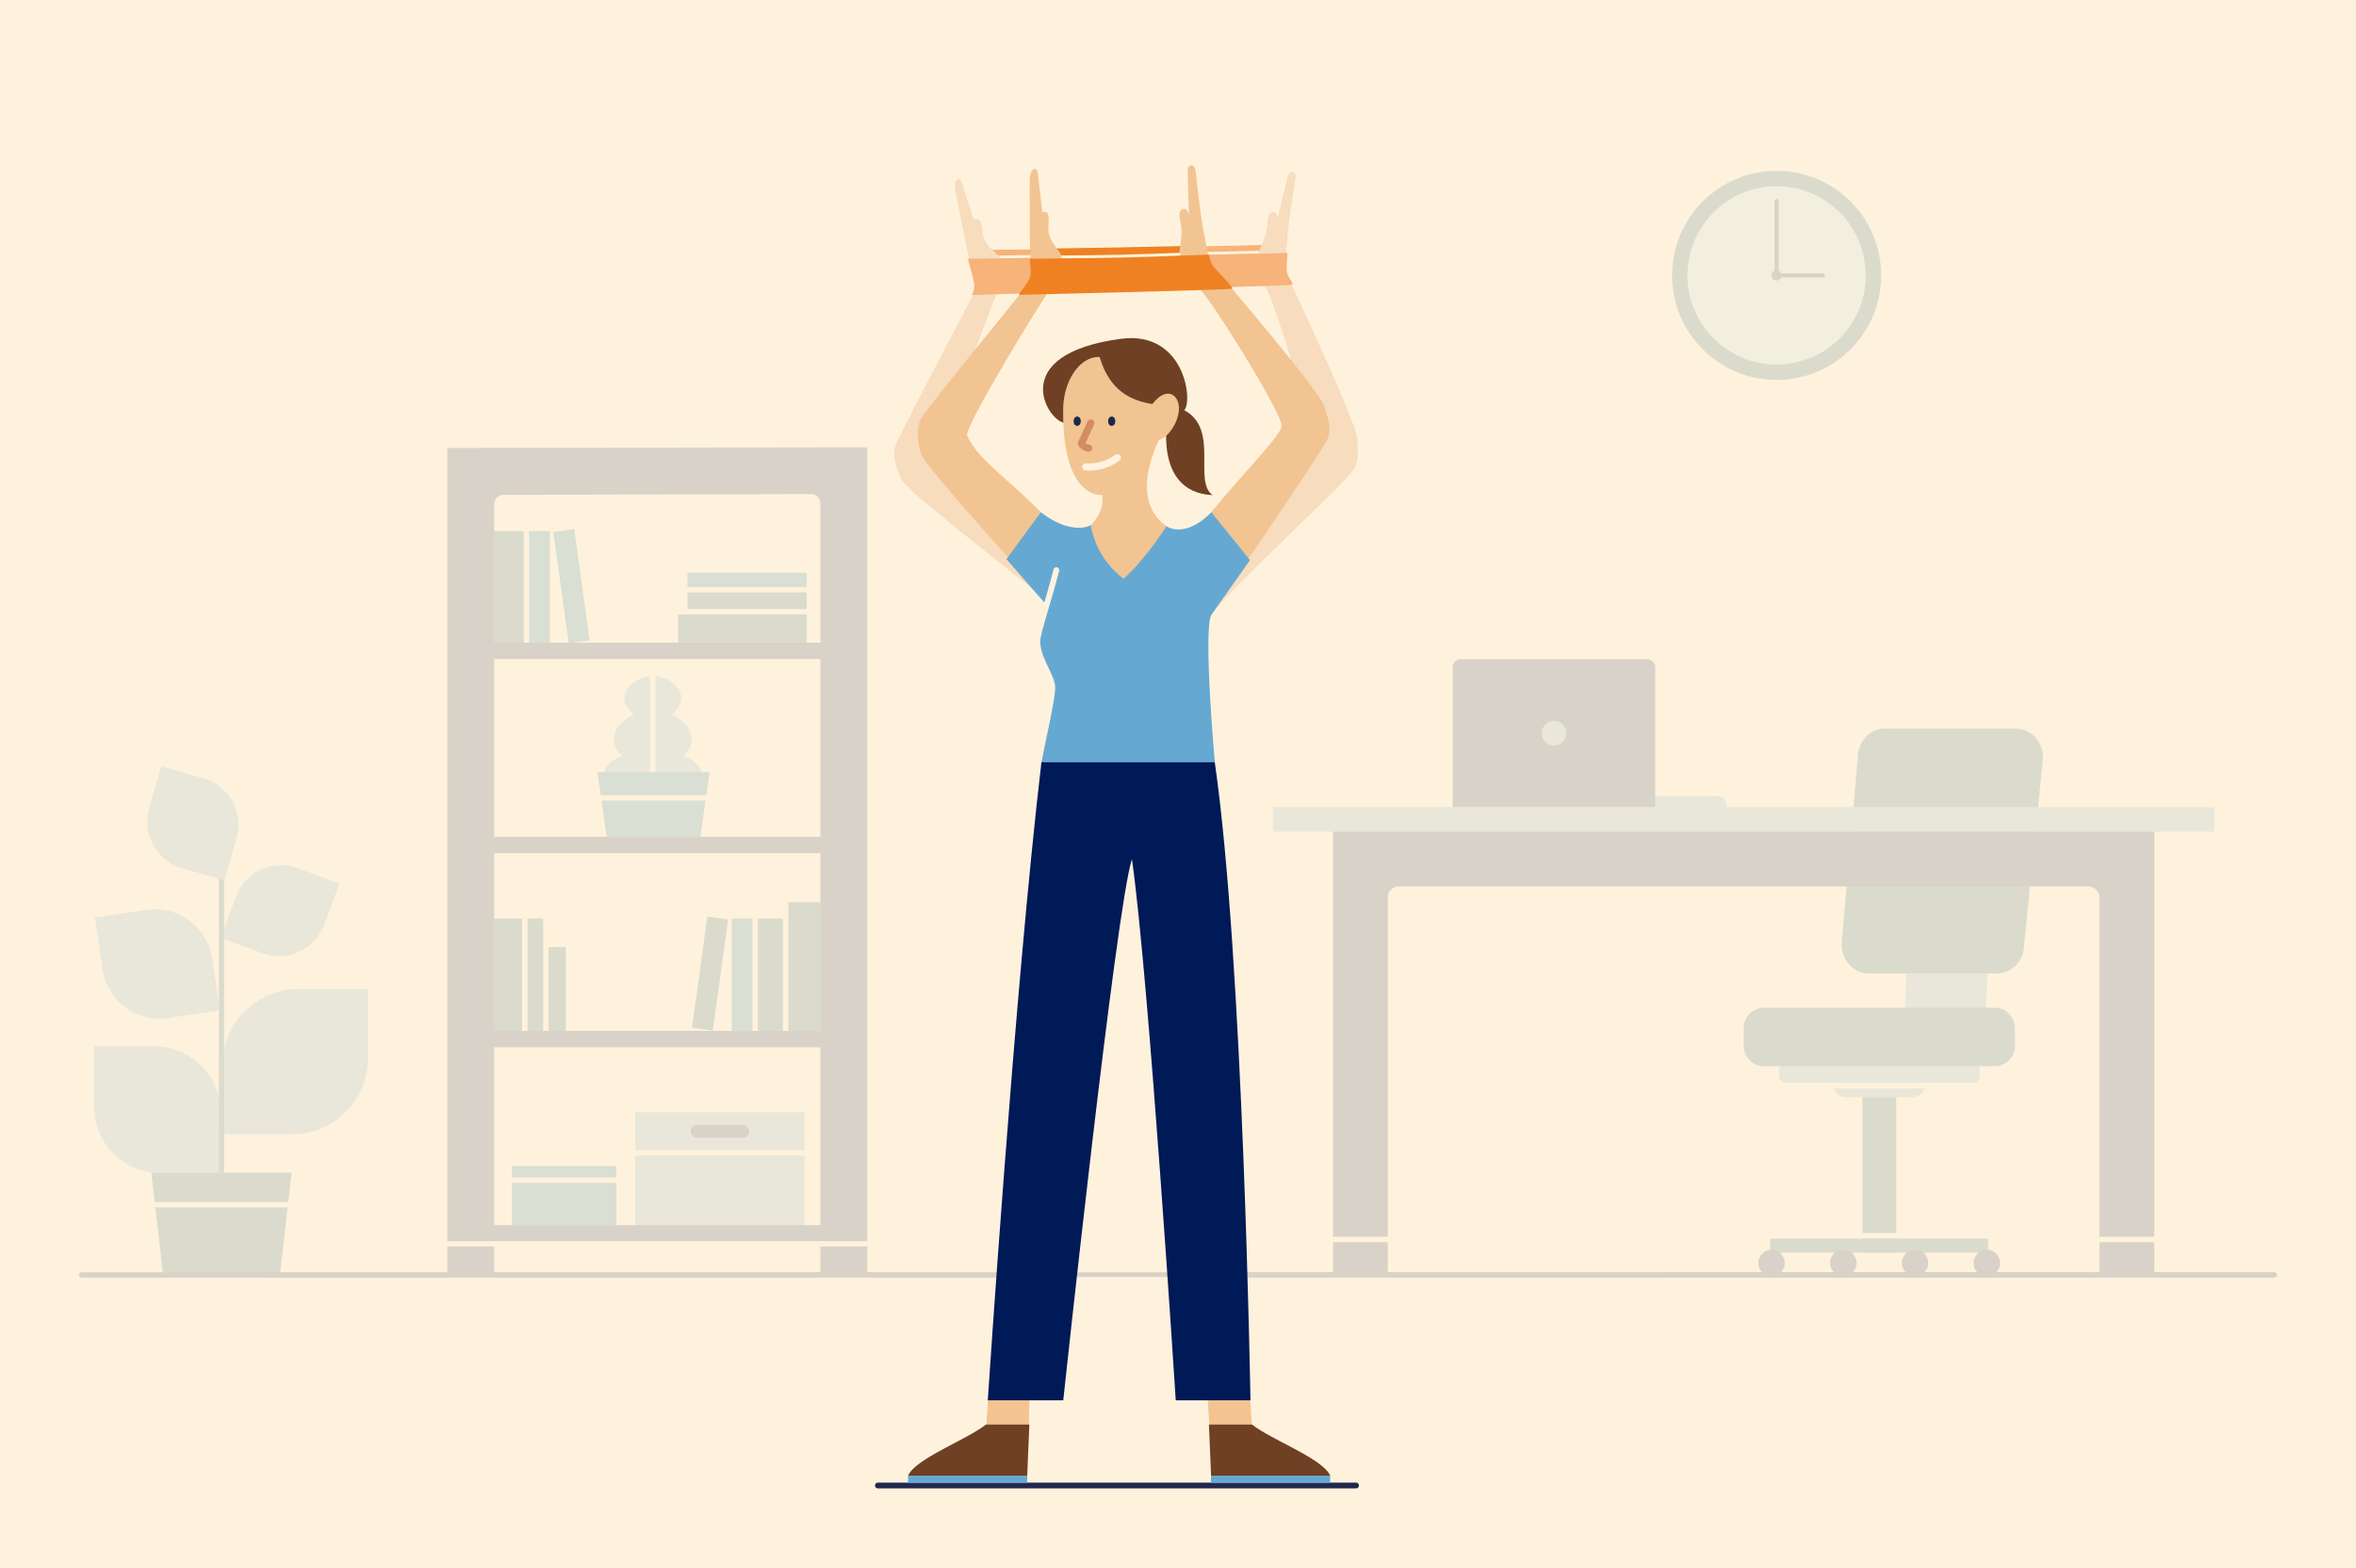
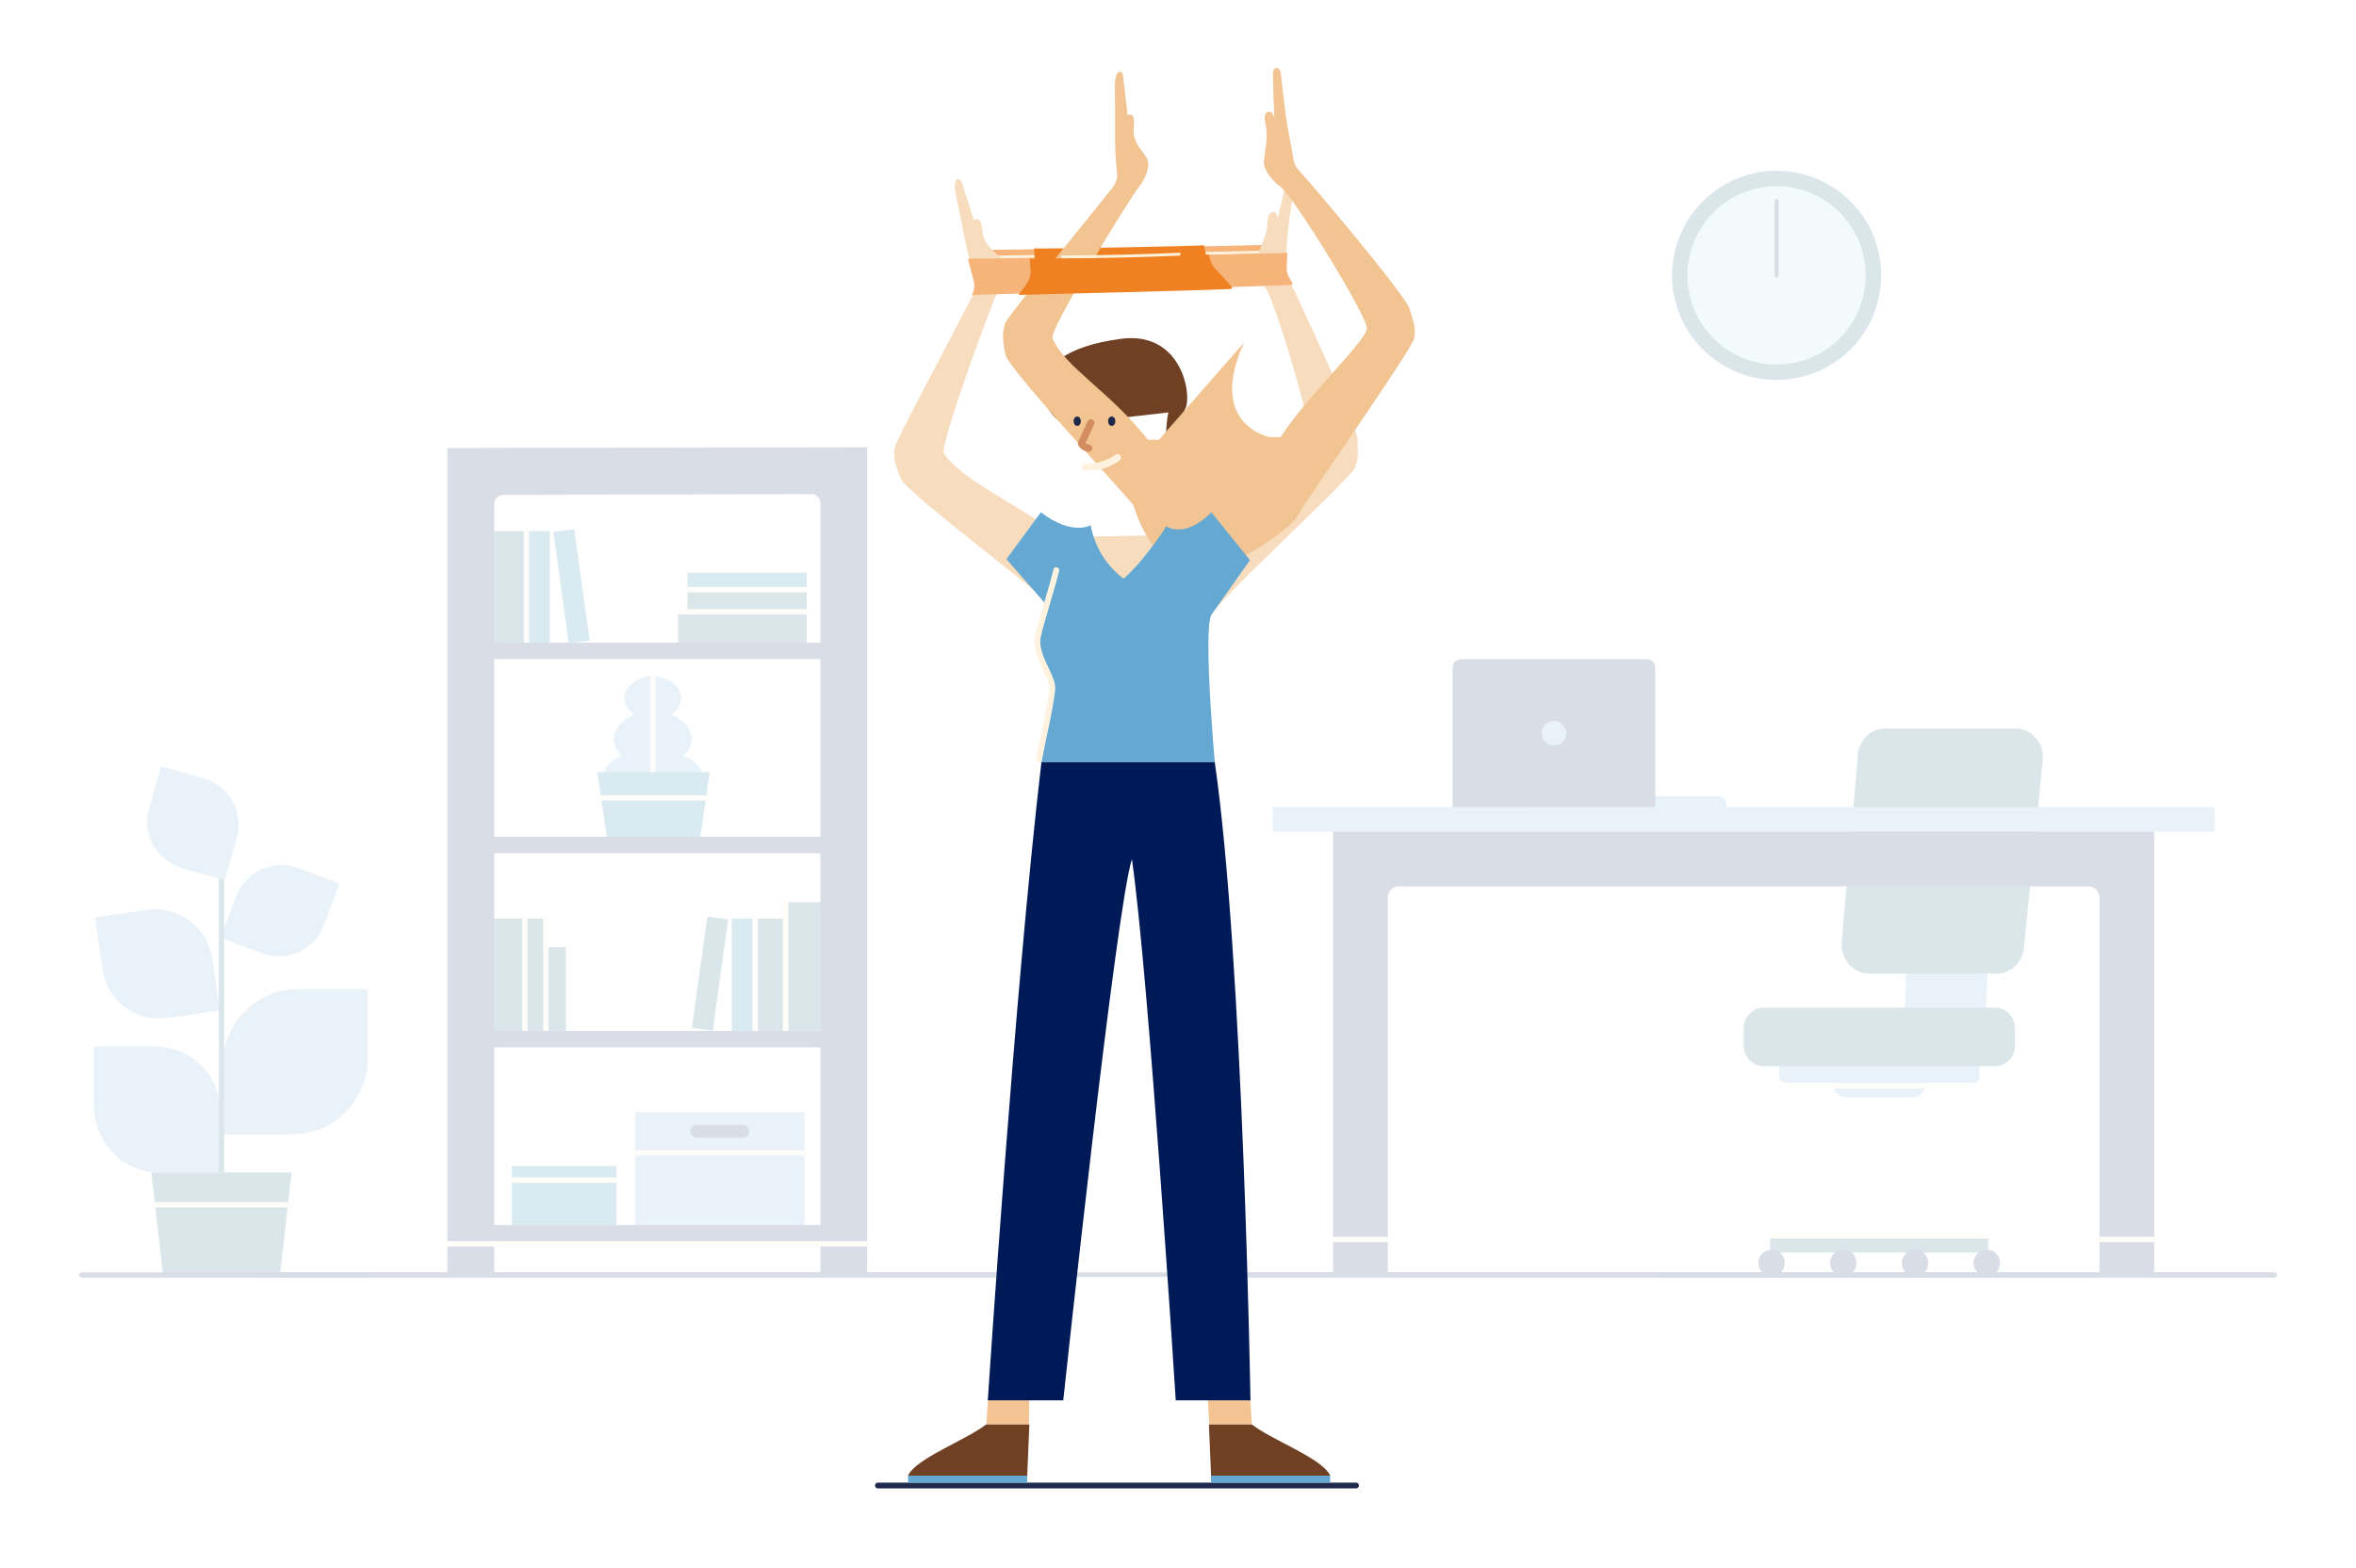
<svg xmlns="http://www.w3.org/2000/svg" viewBox="0 0 712 474">
  <defs>
    <style>.at,.au,.av,.aw,.ax,.ay,.az,.ba,.bb,.bc,.bd,.be,.bf,.bg,.bh,.bi,.bj{fill:none;}.au,.av,.aw,.ax,.ay,.az,.ba,.bb,.bc{stroke-miterlimit:10;}.au,.av,.aw,.be,.bg,.bi{stroke:#fff2dc;}.au,.aw,.ay,.az,.ba,.bc,.bd,.be,.bf,.bg,.bh,.bi,.bj{stroke-linecap:round;}.au,.be,.bf{stroke-width:1.63px;}.av,.bg,.bh{stroke-width:1.65px;}.aw{stroke-width:.87px;}.bk{fill:#f7dcbe;}.bl{fill:#00709d;}.bm{fill:#001957;}.bn{fill:#f6b37a;}.bo{fill:#f3c491;}.bp{fill:#fff2dc;}.bq{fill:#f2c492;}.br{fill:#f08122;}.bs{fill:#64a9d2;}.bt{fill:#021957;}.bu{fill:#65a9d3;}.bv{fill:#acdbed;}.bw{fill:#a55b29;}.bx{fill:#10577a;}.by{fill:#1e284b;}.bz{fill:#6f4023;}.ax{stroke:#10577a;}.ax,.bi,.bj{stroke-width:1.61px;}.ay,.ba{stroke:#fff2de;}.ay,.bd{stroke-width:2.18px;}.az{stroke:#20294e;}.az,.ba{stroke-width:1.75px;}.bb{stroke:#001957;stroke-width:1.4px;}.bc{stroke-width:1.22px;}.bc,.bf,.bh,.bj{stroke:#021957;}.ca{opacity:.15;}.bd{stroke:#d38d5f;}.bd,.be,.bf,.bg,.bh,.bi,.bj{stroke-linejoin:round;}.cb{clip-path:url(#n);}.cc{clip-path:url(#k);}.cd{clip-path:url(#l);}.ce{clip-path:url(#o);}.cf{clip-path:url(#i);}.cg{clip-path:url(#h);}.ch{clip-path:url(#e);}.ci{clip-path:url(#f);}</style>
    <clipPath id="e">
      <rect class="at" x="365.76" y="199.25" width="322.34" height="186.9" />
    </clipPath>
    <clipPath id="f">
      <rect class="at" x="365.76" y="199.25" width="322.34" height="186.9" />
    </clipPath>
    <clipPath id="h">
      <rect class="at" x="505.31" y="51.63" width="63.2" height="63.2" />
    </clipPath>
    <clipPath id="i">
      <rect class="at" x="505.31" y="51.63" width="63.2" height="63.2" />
    </clipPath>
    <clipPath id="k">
      <rect class="at" x="77.26" y="135.18" width="242.72" height="250.98" />
    </clipPath>
    <clipPath id="l">
      <rect class="at" x="77.26" y="135.18" width="242.72" height="250.98" />
    </clipPath>
    <clipPath id="n">
      <rect class="at" x="23.9" y="231.58" width="88.1" height="154.57" />
    </clipPath>
    <clipPath id="o">
      <rect class="at" x="23.9" y="231.58" width="88.1" height="154.57" />
    </clipPath>
  </defs>
  <g id="a">
-     <rect class="bp" width="712" height="474" />
-   </g>
+     </g>
  <g id="c" class="ca">
    <g>
      <g id="d">
        <g class="ch">
-           <rect class="bx" x="562.83" y="326.41" width="10.23" height="52.19" />
          <rect class="bx" x="534.94" y="374.3" width="65.9" height="4.3" />
          <g class="ci">
            <path class="bs" d="M539.64,316.74h56.61c1.11,0,2,.9,2,2v6.55c0,1.11-.9,2-2,2h-56.61c-1.1,0-2-.9-2-2v-6.55c0-1.11,.9-2,2-2" />
            <path class="bs" d="M557.84,321.09h20.21c2.08,0,3.76,1.68,3.76,3.76v3.02c0,2.08-1.68,3.76-3.76,3.76h-20.21c-2.08,0-3.76-1.68-3.76-3.76v-3.02c0-2.08,1.68-3.76,3.76-3.76" />
            <path class="bs" d="M581.49,240.19h17.49c2.02,0,3.66,3.97,3.66,8.86l-2.52,56.33c0,4.89-1.64,8.86-3.66,8.86h-17.13c-2.02,0-3.66-3.97-3.66-8.86l2.16-56.33c0-4.89,1.64-8.86,3.66-8.86" />
            <path class="bx" d="M533.12,304.56h69.65c3.4,0,6.16,2.76,6.16,6.16v5.39c0,3.4-2.76,6.16-6.16,6.16h-69.65c-3.4,0-6.16-2.76-6.16-6.16v-5.39c0-3.4,2.76-6.16,6.16-6.16" />
            <path class="bx" d="M569.67,220.19h39.48c4.57,0,8.27,3.97,8.27,8.86l-5.68,56.33c0,4.89-3.7,8.86-8.27,8.86h-38.67c-4.56,0-8.27-3.97-8.27-8.86l4.87-56.33c0-4.89,3.7-8.86,8.27-8.86" />
            <path class="bt" d="M539.37,381.73c0,2.21-1.79,4-4,4s-4-1.79-4-4,1.79-4,4-4,4,1.79,4,4" />
            <path class="bt" d="M561.06,381.73c0,2.21-1.79,4-4,4s-4-1.79-4-4,1.79-4,4-4,4,1.79,4,4" />
            <path class="bt" d="M582.74,381.73c0,2.21-1.79,4-4,4s-4-1.79-4-4,1.79-4,4-4,4,1.79,4,4" />
            <path class="bt" d="M604.43,381.73c0,2.21-1.79,4-4,4s-4-1.79-4-4,1.79-4,4-4,4,1.79,4,4" />
            <line class="av" x1="539.42" y1="328.15" x2="596.21" y2="328.15" />
            <line class="av" x1="534.95" y1="373.47" x2="600.84" y2="373.47" />
            <line class="bh" x1="502.19" y1="385.33" x2="631.86" y2="385.33" />
            <rect class="bs" x="384.66" y="243.92" width="284.55" height="7.44" />
            <path class="bt" d="M651.01,259.64v-8.27h-248.15v134h16.54v-114.15c0-1.83,1.48-3.31,3.31-3.31h208.45c1.83,0,3.31,1.48,3.31,3.31v114.15h16.54v-125.73Z" />
            <line class="bg" x1="402.86" y1="374.61" x2="419.4" y2="374.61" />
            <path class="bs" d="M519.27,240.61h-56.3c-1.36,0-2.46,1.1-2.46,2.46v.85h61.21v-.85c0-1.36-1.1-2.46-2.46-2.46" />
            <path class="bt" d="M497.77,199.25h-56.3c-1.36,0-2.46,1.1-2.46,2.46v42.21h61.21v-42.21c0-1.36-1.1-2.46-2.46-2.46" />
            <path class="bs" d="M473.34,221.59c0,2.06-1.67,3.72-3.72,3.72s-3.72-1.67-3.72-3.72,1.67-3.72,3.72-3.72,3.72,1.67,3.72,3.72" />
            <line class="bg" x1="634.47" y1="374.61" x2="651.01" y2="374.61" />
            <line class="bh" x1="366.59" y1="385.33" x2="687.28" y2="385.33" />
          </g>
        </g>
      </g>
      <g id="g">
        <g class="cg">
          <g class="cf">
            <path class="bx" d="M568.51,83.23c0,17.45-14.15,31.6-31.6,31.6s-31.6-14.15-31.6-31.6,14.15-31.6,31.6-31.6,31.6,14.15,31.6,31.6" />
            <path class="bv" d="M563.84,83.23c0,14.88-12.06,26.94-26.94,26.94s-26.94-12.06-26.94-26.94,12.06-26.94,26.94-26.94,26.94,12.06,26.94,26.94" />
            <line class="bc" x1="536.91" y1="83.23" x2="536.91" y2="60.74" />
-             <line class="bc" x1="536.91" y1="83.23" x2="550.89" y2="83.23" />
-             <path class="bm" d="M538.46,83.23c0,.86-.7,1.55-1.55,1.55s-1.55-.7-1.55-1.55,.7-1.55,1.55-1.55,1.55,.7,1.55,1.55" />
          </g>
        </g>
      </g>
      <g id="j">
        <g class="cc">
          <rect class="bx" x="238.13" y="272.68" width="9.9" height="38.88" />
          <rect class="bx" x="228.23" y="277.63" width="9.9" height="33.94" />
          <rect class="bx" x="149.21" y="277.63" width="9.9" height="33.94" />
          <rect class="bx" x="158.3" y="277.63" width="6.37" height="33.94" />
          <rect class="bl" x="221.16" y="277.63" width="6.36" height="33.94" />
          <rect class="bx" x="197.63" y="291.1" width="33.93" height="6.36" transform="translate(-106.37 466.43) rotate(-82.11)" />
          <line class="au" x1="237.42" y1="272.68" x2="237.42" y2="311.56" />
          <line class="au" x1="228.23" y1="277.63" x2="228.23" y2="311.56" />
          <rect class="bx" x="149.19" y="160.51" width="9.9" height="33.94" />
          <rect class="bl" x="159.79" y="160.51" width="6.36" height="33.94" />
          <rect class="bl" x="169.54" y="160.2" width="6.36" height="33.93" transform="translate(-22.7 25.4) rotate(-7.89)" />
          <line class="au" x1="159.08" y1="160.51" x2="159.08" y2="194.44" />
          <line class="au" x1="158.6" y1="277.63" x2="158.6" y2="311.56" />
          <rect class="bx" x="164.66" y="286.23" width="6.37" height="25.33" />
          <line class="au" x1="164.97" y1="277.63" x2="164.97" y2="311.56" />
          <rect class="bw" x="142.48" y="135.56" width="113.22" height="4.95" />
          <rect class="bt" x="142.48" y="194.24" width="117.33" height="4.95" />
          <rect class="bt" x="142.48" y="252.92" width="117.33" height="4.95" />
          <rect class="bt" x="142.48" y="311.59" width="117.33" height="4.95" />
          <rect class="bt" x="142.48" y="370.27" width="117.33" height="4.95" />
          <g class="cd">
            <path class="bs" d="M197.27,204.34c-5.71,0-12.56,5.84-5.71,11.67-7.99,3.65-6.85,10.21-3.43,12.4-5.71,2.19-6.85,5.84-4.57,8.75h13.7v-32.82Z" />
            <path class="bs" d="M197.27,204.34c5.71,0,12.56,5.84,5.71,11.67,7.99,3.65,6.85,10.21,3.42,12.4,5.71,2.19,6.85,5.84,4.57,8.75h-13.7v-32.82Z" />
            <line class="au" x1="197.27" y1="243.67" x2="197.27" y2="204.34" />
            <polygon class="bl" points="214.47 233.36 180.54 233.36 183.37 252.92 211.64 252.92 214.47 233.36" />
            <line class="be" x1="181.47" y1="241.14" x2="213.63" y2="241.14" />
            <rect class="bx" x="204.9" y="184.31" width="38.88" height="9.9" />
            <rect class="bx" x="207.76" y="178.48" width="36.03" height="6.48" />
            <line class="au" x1="243.78" y1="184.89" x2="204.9" y2="184.89" />
            <rect class="bl" x="207.76" y="173.09" width="36.03" height="5.21" />
            <line class="au" x1="243.71" y1="178.22" x2="207.76" y2="178.22" />
            <path class="bt" d="M262.06,142.25v-7.07l-126.86,.24v249.94h14.14V152.39c0-1.56,1.27-2.83,2.83-2.83l92.93-.24c1.56,0,2.83,1.27,2.83,2.83v232.97h14.14V142.25Z" />
            <rect class="bs" x="191.97" y="336.16" width="51.14" height="34.09" />
            <path class="bt" d="M224.47,343.87h-13.86c-1.07,0-1.93-.86-1.93-1.93s.87-1.93,1.93-1.93h13.86c1.07,0,1.93,.86,1.93,1.93s-.86,1.93-1.93,1.93" />
            <line class="au" x1="243.11" y1="348.43" x2="191.97" y2="348.43" />
            <rect class="bl" x="154.71" y="352.44" width="31.58" height="17.88" />
            <line class="au" x1="186.29" y1="356.68" x2="154.71" y2="356.68" />
            <line class="be" x1="135.2" y1="375.93" x2="262.06" y2="375.93" />
            <line class="bf" x1="78.07" y1="385.34" x2="319.16" y2="385.34" />
          </g>
        </g>
      </g>
      <g id="m">
        <g class="cb">
          <g class="ce">
            <path class="bs" d="M46.69,316.24H28.43v18.25c0,11.04,8.95,19.99,19.99,19.99h18.25v-18.25c0-11.04-8.95-19.99-19.99-19.99" />
            <polygon class="bx" points="88.13 354.39 45.74 354.39 49.27 385.31 84.6 385.31 88.13 354.39" />
            <line class="bi" x1="46.71" y1="364.11" x2="87.14" y2="364.11" />
            <path class="bs" d="M90.23,298.9h20.96v20.96c0,12.68-10.28,22.96-22.96,22.96h-20.96v-20.96c0-12.68,10.28-22.96,22.96-22.96" />
            <path class="bs" d="M44.38,275l-15.7,2.32,2.32,15.7c1.4,9.49,10.23,16.06,19.73,14.66l15.7-2.32-2.32-15.7c-1.4-9.49-10.23-16.06-19.73-14.66" />
            <path class="bs" d="M97.93,279.54l4.67-12.47-12.47-4.67c-7.54-2.83-15.95,1-18.77,8.54l-4.67,12.47,12.47,4.67c7.54,2.83,15.95-1,18.77-8.54" />
            <line class="ax" x1="66.94" y1="354.39" x2="66.94" y2="258" />
            <path class="bs" d="M61.5,235.23l-12.8-3.65-3.65,12.8c-2.21,7.75,2.28,15.82,10.03,18.02l12.8,3.65,3.65-12.8c2.21-7.75-2.28-15.82-10.03-18.02" />
            <line class="bj" x1="24.7" y1="385.35" x2="111.19" y2="385.35" />
          </g>
        </g>
      </g>
    </g>
    <line class="bb" x1="318.77" y1="385.24" x2="361.78" y2="385.24" />
  </g>
  <g id="q">
    <g>
      <g>
        <path id="r" class="bn" d="M293.79,75.52c.55,.26,92.71-1.38,93.27-1.68,.39-.21-2.1,9.69-2.78,9.9-1.2,.36-85.71,3.16-85.57,2.68,.92-3.35-5.46-11.16-4.92-10.9Z" />
        <path id="s" class="aw" d="M297.3,77.76c10.37-.22,77.85-1.25,87.83-1.69" />
        <path id="t" class="bk" d="M361.24,161.54c8.43-5.55,33.83-22.85,34.99-26.42s-10.94-44.54-13.83-48.17c-2.9-3.63-3.42-7.36-2.92-8.56,3.15-7.6,3.32-7.7,3.64-12.18,.2-2.77,3.18-3.01,2.93,.16,.32-1.59,2.59-11.05,3.15-13.09s2.64-1.6,2.3,.67c-.34,2.27-1.49,9.41-1.93,12.98s-.6,6.48-1.08,11.43c-.31,3.27-.34,3.68,1.06,6.25s20.7,43.79,20.71,48.34,.41,5.61-1.01,8.77-40.74,39.24-43.2,44.14c-1.23,2.46-20.15,17.51-32.21,15.96-11.98-1.55-17.1-19.7-17.1-19.7-1.55-2.32-42.55-33.16-44.38-37.26-1.05-2.34-2.77-6.26-1.87-9.84,.67-2.67,19.67-38.19,21.67-42.23s3.39-5.51,2.43-8.56c-.96-3.05-2.07-6.88-3.49-14.5-1.43-7.62-2.72-12.11-2.52-14s1.52-2.28,2.11-.47,3.64,11.24,3.64,11.24c0,0,1.54-1.16,2.16,1.08s.16,2.71,1.1,4.96,3.83,4.23,5.08,5.72,1.19,5.3-.79,9.02-18.13,47.61-16.62,49.82c5.38,7.89,21.2,14.79,35.92,25.24,0,0,38.95-.8,40.07-.8Z" />
        <path id="u" class="bn" d="M292.68,78.16c.55,.26,95.69-1.47,96.25-1.76,.39-.21-.39,4.05,.05,5.98s2.15,3.35,1.52,3.67-96.09,3.06-96.64,3.09,.7-.75,.6-2.93c-.09-1.97-2.33-8.3-1.78-8.04Z" />
      </g>
      <line id="v" class="az" x1="265.31" y1="448.97" x2="409.8" y2="448.97" />
      <path id="w" class="br" d="M312.62,75.06c.55,.26,50.55-.67,51.11-.96,.39-.21,1.8,9.44,1.12,9.64-1.2,.36-52.22,3.16-52.09,2.68,.92-3.35-.69-11.62-.14-11.36Z" />
      <path id="x" class="bz" d="M321.9,127.83c-5.16-.16-18.21-20.77,16.87-25.43,19.19-2.55,21.83,18.84,19.12,21.57,10.71,5.7,2.61,21.45,8.55,25.67-18.59-.86-13.36-24.99-13.36-24.99,0,0-27.68,3.29-31.19,3.18Z" />
-       <path id="y" class="bq" d="M350.22,132.93c2.97-.62,6.14-5.76,6.07-9.57-.08-4.15-3.72-6.75-8.04-1.25-6.48-1.02-12.94-4-15.94-14.23-6.35-.18-10.85,7.67-11,15.37-.4,21.57,6.92,26.51,11.85,26.39,.94,8.56-8.7,12.69-8.7,12.69h-3.29c-11.67-14.8-25.14-21.91-28.88-30.7-1.05-2.46,23.38-42.35,26.05-45.61s3.48-6.98,2.54-8.69-3.38-4.22-3.86-6.61,.06-2.76-.11-5.08-1.9-1.48-1.9-1.48c0,0-1.15-9.85-1.37-11.74s-1.59-1.76-2.16,.05-.18,6.47-.27,14.22c-.09,7.75,.25,11.72,.59,14.9,.34,3.18-1.3,4.35-4.06,7.92-2.76,3.56-28.34,34.69-29.51,37.17-1.58,3.34-.65,7.51-.09,10.02,.99,4.38,37.06,43.06,38.61,45.39,0,0,5.12,18.15,17.1,19.7,12.06,1.56,30.97-13.5,32.21-15.96,2.46-4.9,35.01-50.8,35.55-54.22,.54-3.42-.12-4.33-1.34-8.72-1.21-4.39-30.72-39.06-32.74-41.16s-2.11-2.51-2.67-5.75c-.85-4.9-1.47-7.75-1.98-11.31s-1.29-10.74-1.56-13.03-2.39-2.16-2.39-.04,.31,11.84,.42,13.46c-.59-3.13-3.41-2.11-2.87,.62,.87,4.4,.73,4.55-.3,12.71-.16,1.28,1.33,4.75,5.08,7.48s26.24,39.06,26.06,42.81-18.71,21.13-26.06,32.83h-3.34s-19.11-3.74-7.68-28.61Z" />
+       <path id="y" class="bq" d="M350.22,132.93h-3.29c-11.67-14.8-25.14-21.91-28.88-30.7-1.05-2.46,23.38-42.35,26.05-45.61s3.48-6.98,2.54-8.69-3.38-4.22-3.86-6.61,.06-2.76-.11-5.08-1.9-1.48-1.9-1.48c0,0-1.15-9.85-1.37-11.74s-1.59-1.76-2.16,.05-.18,6.47-.27,14.22c-.09,7.75,.25,11.72,.59,14.9,.34,3.18-1.3,4.35-4.06,7.92-2.76,3.56-28.34,34.69-29.51,37.17-1.58,3.34-.65,7.51-.09,10.02,.99,4.38,37.06,43.06,38.61,45.39,0,0,5.12,18.15,17.1,19.7,12.06,1.56,30.97-13.5,32.21-15.96,2.46-4.9,35.01-50.8,35.55-54.22,.54-3.42-.12-4.33-1.34-8.72-1.21-4.39-30.72-39.06-32.74-41.16s-2.11-2.51-2.67-5.75c-.85-4.9-1.47-7.75-1.98-11.31s-1.29-10.74-1.56-13.03-2.39-2.16-2.39-.04,.31,11.84,.42,13.46c-.59-3.13-3.41-2.11-2.87,.62,.87,4.4,.73,4.55-.3,12.71-.16,1.28,1.33,4.75,5.08,7.48s26.24,39.06,26.06,42.81-18.71,21.13-26.06,32.83h-3.34s-19.11-3.74-7.68-28.61Z" />
      <path id="z" class="bu" d="M366.05,185.86l11.7-16.57s-10.16-12.6-11.67-14.46c-8.1,8.2-13.6,4.23-13.6,4.23,0,0-6.24,9.95-12.92,15.86-8.86-6.64-9.92-16.18-9.92-16.18,0,0-5.63,3.34-15.08-3.91-1.15,1.56-10.41,14.17-10.41,14.17l12.12,13.86c-1.4,4.74-2.57,8.68-2.67,10.25-.33,5.13,4.29,10.66,4.49,14.14s-3.36,23.12-3.36,23.12h52.39s-3.53-39.6-1.07-44.5Z" />
      <ellipse id="aa" class="by" cx="325.54" cy="127.3" rx="1.08" ry="1.41" />
      <ellipse id="ab" class="by" cx="335.97" cy="127.3" rx="1.08" ry="1.41" />
      <path id="ac" class="ay" d="M328.1,141.12c3.39,.23,6.84-.77,9.58-2.77" />
      <path id="ad" class="bd" d="M329.65,127.83l-2.84,6.21c.55,1.18,2.19,1.42,2.19,1.42" />
      <path id="ae" class="br" d="M311.41,78.14c.55,.26,53.19-.93,53.75-1.23,.39-.21,.33,2.07,1.58,3.68s6.21,6.37,5.58,6.69-63.79,1.81-64.34,1.84,2.69-3.27,3.29-5.37-.42-5.88,.13-5.61Z" />
      <path id="af" class="aw" d="M321.11,77.64c10.59,0,25.27-.36,35.25-.8" />
      <polygon id="ag" class="bo" points="365.01 423.23 377.84 423.23 378.33 430.54 365.48 430.54 365.01 423.23" />
      <polygon id="ah" class="bo" points="311.08 423.23 298.57 423.23 298.09 430.54 310.93 430.54 311.08 423.23" />
      <path id="ai" class="bz" d="M365.34,430.54s9.93,0,12.99,0c6.33,4.86,21.41,10.29,23.67,15.46h-36s-.65-15.46-.65-15.46Z" />
      <path id="aj" class="bz" d="M311.08,430.54h-13.08c-6.33,4.86-21.31,10.29-23.57,15.46h36l.65-15.46Z" />
      <rect id="ak" class="bu" x="365.96" y="446" width="36.03" height="2.14" />
      <rect id="al" class="bu" x="274.42" y="446" width="36.03" height="2.14" />
      <path id="am" class="bm" d="M314.73,230.36c-8.14,69.23-16.21,192.87-16.21,192.87h22.8s15.99-149.42,20.76-163.55c5.12,35.8,13.24,163.55,13.24,163.55h22.58s-2.18-133.53-10.79-192.87h-52.39Z" />
      <path id="an" class="ba" d="M319.23,172.32c-2.21,8.75-5.54,18.44-5.71,21.12-.33,5.13,4.29,10.66,4.49,14.14,.18,3.16-3.49,18.93-4.02,21.89" />
    </g>
  </g>
</svg>